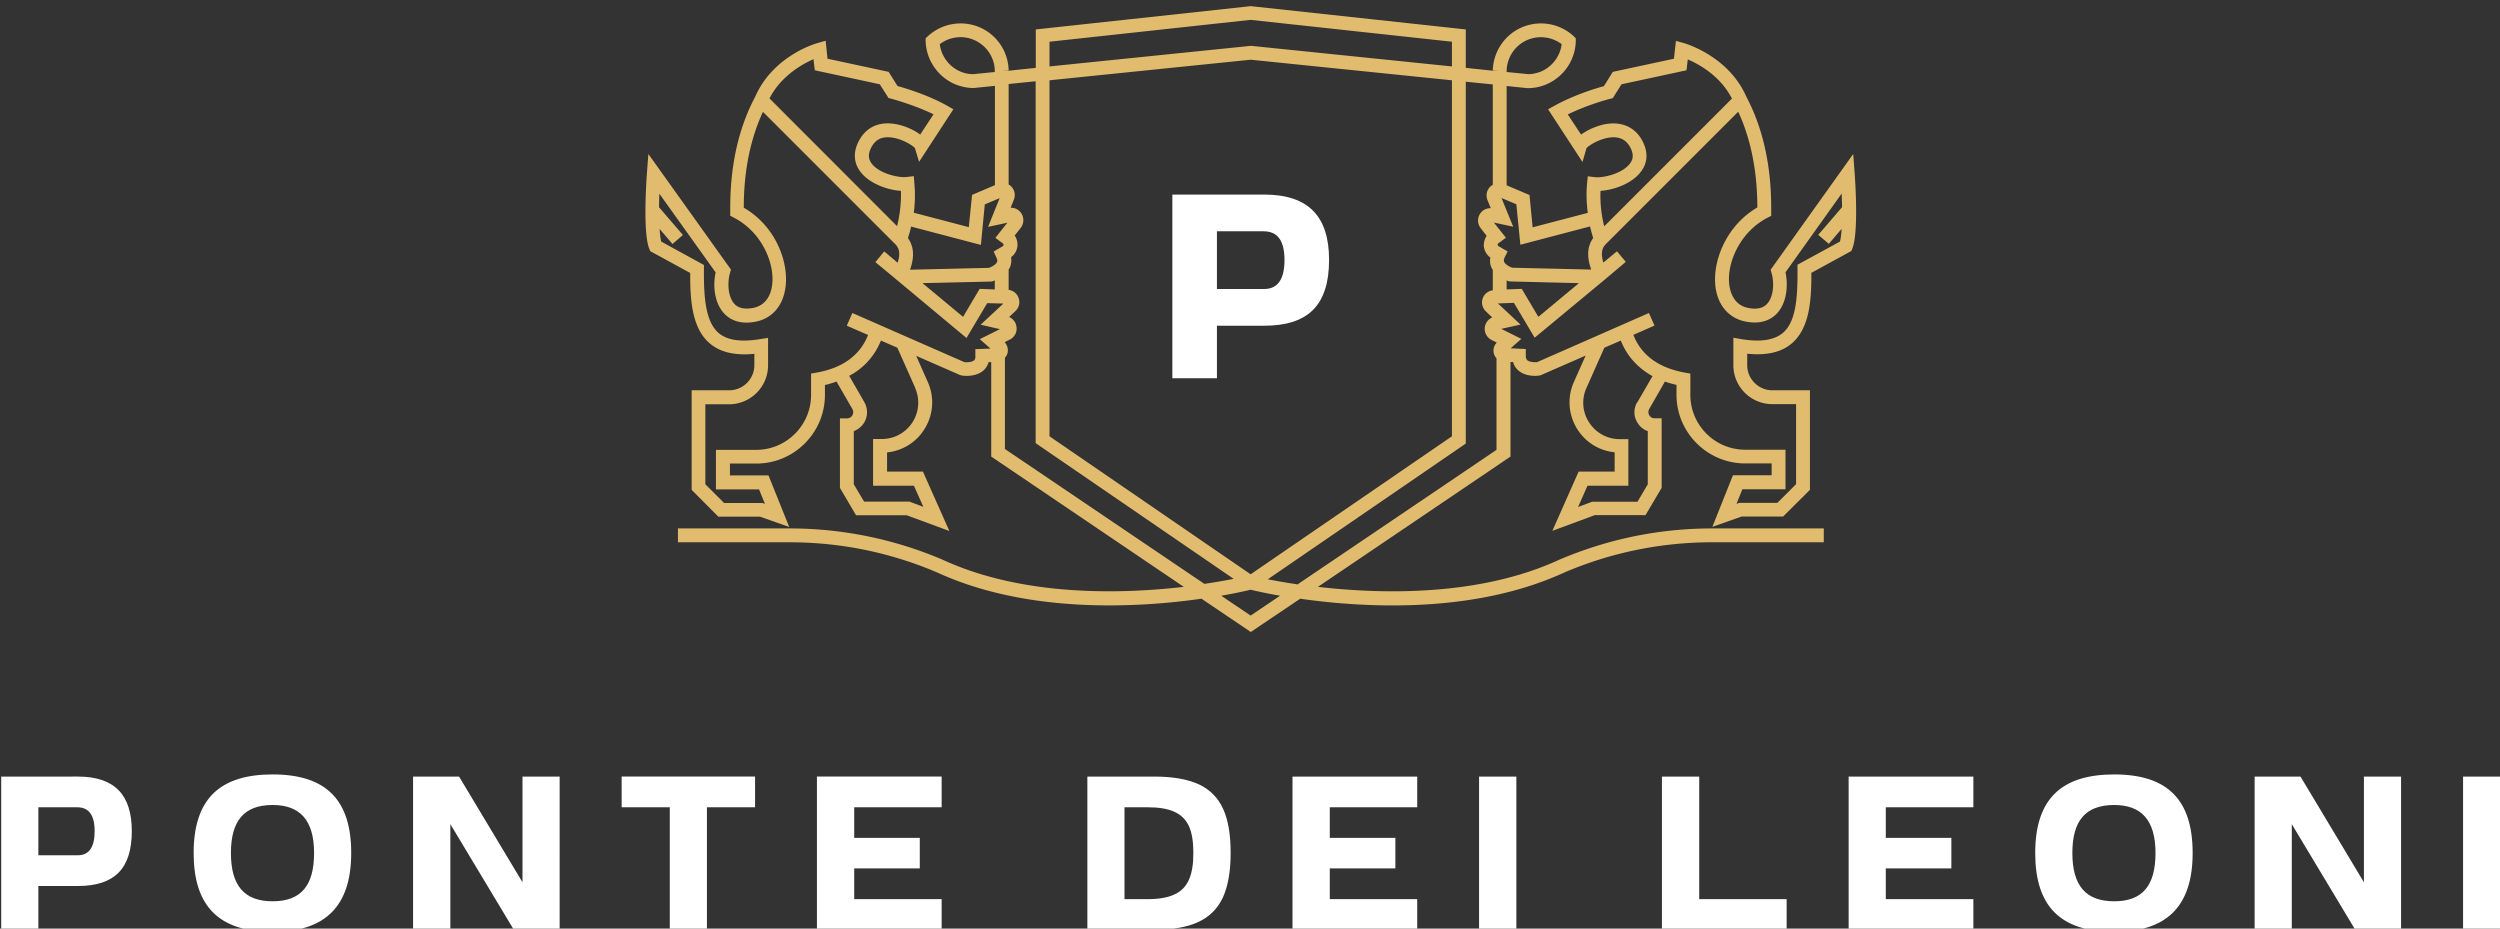
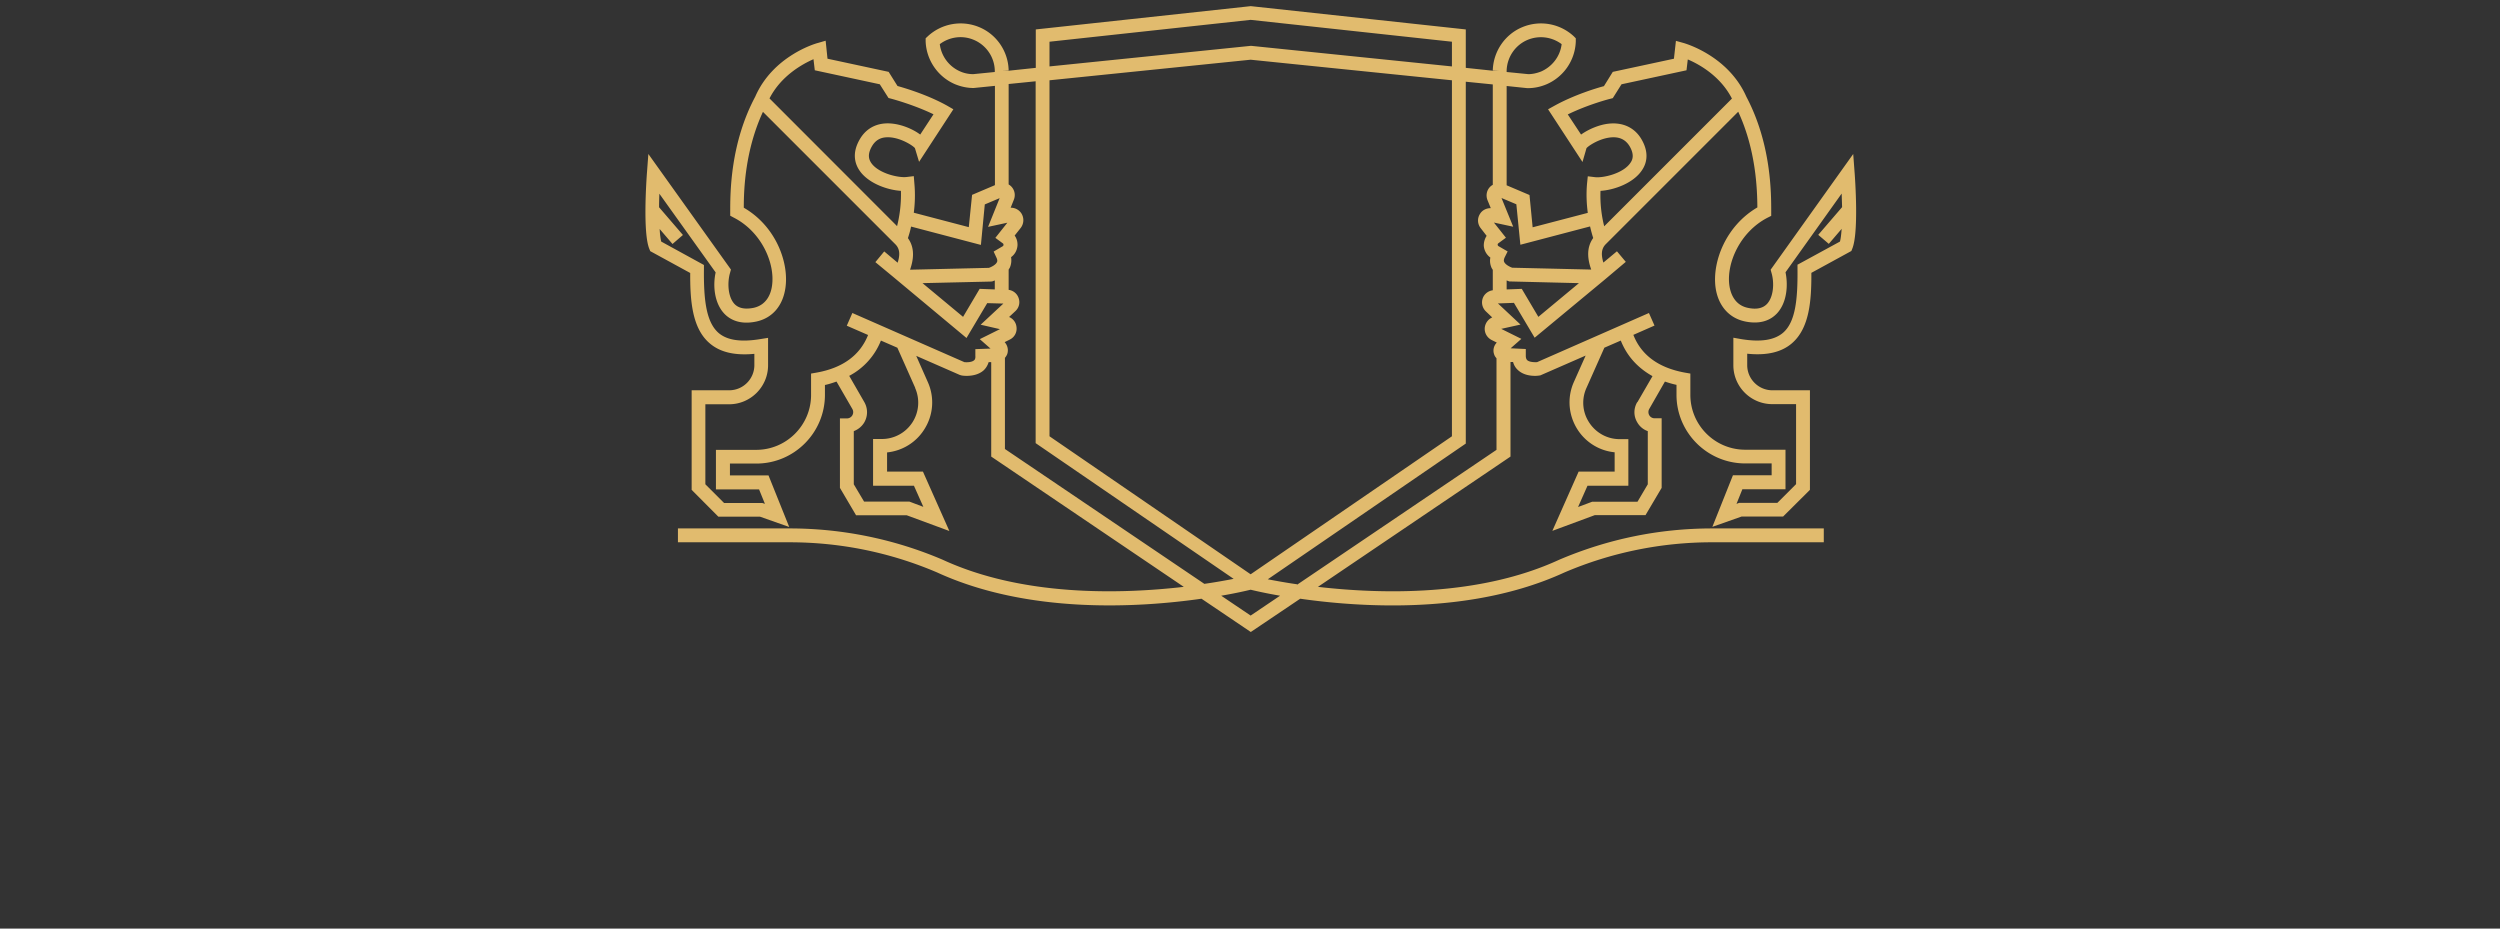
<svg xmlns="http://www.w3.org/2000/svg" version="1.2" baseProfile="tiny" width="175" height="65" xml:space="preserve">
  <rect width="100%" height="100%" fill="#333333" stroke="none" />
  <path fill-rule="evenodd" fill="#E1BB6E" d="M125.825 18.54v.29c.02 2.13-.14 3.72-1.02 4.47-.61.51-1.55.66-2.91.44l-.56-.1v1.92c0 1.51 1.22 2.73 2.73 2.73h1.66v5.6l-1.31 1.31h-2.67l-.19.07.41-1.02h3.02v-2.77h-2.82c-2.12 0-3.84-1.72-3.84-3.84v-1.49l-.4-.07c-1.84-.34-3.04-1.23-3.59-2.64l1.48-.65-.39-.88-7.83 3.44c-.19.01-.52 0-.68-.13-.03-.03-.11-.1-.11-.32v-.47l-1.06-.05.75-.66-1.41-.7 1.35-.3-1.58-1.48 1.12-.04 1.45 2.44 4.91-4.07 1.47-1.24-.62-.74-.95.79c-.15-.51-.17-.95.17-1.29l9.27-9.27c1.24 2.68 1.33 5.4 1.34 6.7-2.21 1.29-3.16 3.8-2.93 5.58.17 1.28.93 2.16 2.06 2.4 1.19.25 1.88-.17 2.25-.57.69-.75.78-1.96.59-2.87l3.93-5.51.03.95-1.67 1.94.74.63.9-1.05c-.03.37-.06.68-.12.89l-2.99 1.63h.02zm-11.22 9.61c-.26.45-.26.97 0 1.41.17.3.43.51.74.62v3.72l-.72 1.22h-3.17l-.99.37.66-1.49h2.86v-3.26h-.61c-.87 0-1.66-.44-2.13-1.16a2.51 2.51 0 0 1-.19-2.43l1.25-2.81 1.15-.5c.43 1.08 1.18 1.91 2.22 2.49l-1.06 1.83-.01-.01zM90.795 40.9c-.83-.12-1.52-.25-2.05-.35l13.86-9.5V5.72l1.89.19v7.03c-.06.03-.12.07-.17.12-.26.25-.33.62-.2.95l.23.56c-.31 0-.6.14-.76.41-.2.32-.17.71.06 1l.41.53c-.13.2-.2.43-.2.68.02.34.19.64.46.84-.06.3.01.55.09.73l.08.13v1.43c-.31.04-.59.25-.7.55-.12.33-.03.7.23.94l.43.41a.89.89 0 0 0-.52.7c-.04.37.15.71.48.88l.36.18c-.22.23-.29.55-.18.84.03.1.09.18.16.26v6.41l-13.96 9.44v-.03zm-3.25 2.19-2.06-1.39c1.05-.18 1.77-.35 2.06-.42.29.07 1.01.24 2.06.42l-2.06 1.39zm-17.2-11.63v-6.41c.06-.07.12-.16.16-.26.1-.29.03-.61-.18-.84l.36-.18c.33-.16.52-.51.47-.88a.848.848 0 0 0-.52-.7l.44-.41c.26-.24.35-.6.22-.94a.853.853 0 0 0-.69-.55v-1.42l.08-.13c.08-.18.14-.43.09-.74.27-.19.43-.5.45-.83.01-.25-.06-.49-.2-.68l.42-.53a.89.89 0 0 0 .06-1.01.876.876 0 0 0-.76-.41l.22-.55a.86.86 0 0 0-.19-.95c-.06-.06-.11-.09-.17-.13V5.88l1.89-.19v25.33l13.86 9.5c-.52.1-1.22.23-2.05.35l-13.96-9.44v.03zm-2.07-7.03v.47c.02.23-.06.3-.09.32-.15.14-.5.15-.68.13l-7.84-3.44-.39.89 1.49.65c-.56 1.41-1.76 2.3-3.59 2.63l-.4.07v1.5c0 2.11-1.72 3.84-3.84 3.84h-2.82v2.77h3.02l.41 1.01-.18-.06h-2.68l-1.31-1.31v-5.6h1.66c1.51 0 2.73-1.23 2.73-2.73v-1.92l-.56.09c-1.35.22-2.3.08-2.9-.43-.88-.76-1.05-2.34-1.03-4.47v-.29l-2.99-1.64c-.05-.21-.09-.52-.11-.88l.9 1.05.73-.63-1.67-1.94c0-.32.01-.63.02-.95l3.94 5.51c-.2.91-.1 2.12.59 2.87.37.4 1.07.82 2.25.57 1.13-.24 1.88-1.11 2.05-2.4.24-1.78-.7-4.29-2.92-5.57 0-1.31.1-4.03 1.34-6.71l9.27 9.27c.34.34.32.78.16 1.29l-.94-.79-.62.75 1.21 1 5.17 4.31 1.45-2.44 1.13.03-1.59 1.48 1.35.31-1.41.7.75.66-1.06.04v-.01zm-4.22 2.72a2.543 2.543 0 0 1-2.32 3.58h-.62V34h2.86l.66 1.48-.98-.37h-3.17l-.72-1.21v-3.72c.31-.12.57-.33.74-.62.25-.44.25-.97 0-1.41l-1.06-1.84a4.78 4.78 0 0 0 2.22-2.47l1.15.5 1.25 2.81h-.01zm-7.11-23 .09.77 4.55.98.61.96.19.05s1.53.4 2.96 1.09l-.93 1.42c-.49-.37-1.23-.68-1.9-.76-1.02-.13-1.85.26-2.33 1.09-.57.98-.33 1.72-.03 2.17.59.89 1.93 1.38 2.91 1.44.03 1-.12 1.88-.27 2.47l-8.93-8.94c.81-1.58 2.29-2.4 3.09-2.75l-.01.01zm11.72 12.98.27-2.82 1.04-.44-.81 2.01 1.35-.29-.84 1.06.53.39c.04.03.04.07.04.1s-.01.07-.06.1l-.63.37.19.41c.1.2.06.3.04.33-.08.19-.39.34-.56.4l-5.52.13c.22-.64.38-1.48-.15-2.21.06-.19.15-.46.22-.81l4.87 1.28.02-.01zm-.09 3.09-1.16 1.96-2.84-2.36 4.76-.11.12-.01.18-.07v.63l-1.06-.04zm-.45-15.03c-.31 0-.61-.06-.89-.18a2.41 2.41 0 0 1-1.45-1.92c.68-.51 1.58-.64 2.38-.3.86.36 1.44 1.19 1.47 2.13v.12l-1.51.15zm5.34.43 14.08-1.44 14.09 1.44v24.92l-14.09 9.66-14.08-9.66V5.62zm0-2.7 14.08-1.53 14.09 1.53v1.73l-14.04-1.44h-.05l-14.08 1.44V2.92zm32 2c.04-.94.61-1.77 1.47-2.13a2.42 2.42 0 0 1 2.38.3c-.1.85-.66 1.58-1.45 1.92-.29.11-.58.18-.89.18l-1.51-.15v-.12zm.97 12.21 4.87-1.28c.08.35.16.63.22.81-.52.72-.37 1.56-.14 2.21l-5.53-.13c-.17-.06-.47-.21-.56-.4-.02-.04-.06-.13.04-.34l.2-.4-.64-.37c-.05-.03-.05-.07-.06-.1 0-.03.01-.07.05-.1l.53-.39-.84-1.06 1.35.29-.82-2.01 1.04.44.28 2.82.01.01zm-.97 2.5.18.07 4.88.12-2.84 2.36-1.16-1.96-1.06.04v-.63zm6.57-6.27c.98-.06 2.31-.55 2.9-1.44.31-.45.54-1.19-.03-2.17-.48-.82-1.31-1.21-2.33-1.09-.67.08-1.4.4-1.9.76l-.93-1.41c1.43-.7 2.94-1.09 2.96-1.09l.19-.05.61-.97 4.55-.98.09-.76c.8.34 2.28 1.16 3.09 2.74l-8.94 8.94c-.15-.58-.3-1.47-.26-2.47v-.01zm17.79-1.24-.1-1.34-5.78 8.1.06.22c.2.67.16 1.66-.31 2.17-.29.31-.74.41-1.34.28-.97-.2-1.23-1.07-1.3-1.58-.21-1.54.74-3.73 2.67-4.73l.26-.13v-.3c0-1.3 0-4.75-1.74-8.04-1.26-2.86-4.26-3.72-4.39-3.76l-.54-.15-.14 1.25-4.28.92-.62 1c-.53.14-2.08.61-3.46 1.37l-.45.25 2.41 3.69.28-.97c.17-.2 1.09-.79 1.96-.76.47.02.82.23 1.06.63.35.6.2.95.06 1.15-.49.75-1.91 1.08-2.49 1.01l-.5-.06-.05.49c-.07.76-.03 1.46.05 2.07l-3.86 1.01-.22-2.26-1.6-.68V6.02l1.44.15h.05c.44 0 .87-.09 1.28-.26a3.39 3.39 0 0 0 2.07-3v-.23l-.15-.15a3.384 3.384 0 0 0-3.59-.63c-1.21.5-2.02 1.68-2.07 3l.49.02h-.49v.03l-1.89-.2V2.06L87.555.43l-15.05 1.63v2.69l-1.9.2v-.03h-.48l.48-.02c-.04-1.32-.85-2.5-2.06-3a3.384 3.384 0 0 0-3.59.63l-.16.15v.22c.05 1.31.86 2.49 2.07 3 .42.17.85.26 1.29.26l1.49-.15v6.95l-1.6.68-.23 2.26-3.85-1.01c.08-.61.11-1.31.04-2.06l-.04-.5-.5.06c-.58.07-2-.26-2.49-1-.14-.22-.28-.56.06-1.15.24-.41.58-.62 1.06-.63.85-.03 1.79.56 1.95.76l.29.96 2.4-3.68-.45-.26c-1.37-.76-2.93-1.22-3.46-1.37l-.62-.99-4.28-.92-.13-1.26-.55.16c-.13.03-3.13.89-4.38 3.76-1.75 3.28-1.75 6.74-1.75 8.04v.29l.26.14c1.93.99 2.88 3.18 2.67 4.73-.06.5-.32 1.37-1.3 1.58-.6.12-1.05.03-1.34-.28-.46-.51-.5-1.5-.3-2.18l.06-.22-5.78-8.09-.1 1.33c-.03.43-.3 4.2.17 5.32l.06.15 2.8 1.53c-.01 1.93.13 3.87 1.36 4.92.73.63 1.76.87 3.13.74v.79c0 .97-.79 1.76-1.76 1.76h-2.63v6.97l1.87 1.88h2.92l2.04.72-1.45-3.61h-2.7v-.83h1.85c2.65 0 4.8-2.16 4.8-4.81v-.69c.29-.06.55-.15.81-.24l1.11 1.92a.44.44 0 0 1-.38.66h-.49v4.86l1.13 1.92h3.55l2.98 1.1-1.85-4.16h-2.51v-1.34c1.05-.11 2.01-.68 2.59-1.59.65-1 .75-2.25.26-3.34l-.81-1.83 3.06 1.34.11.03c.04.01.17.03.36.03.32 0 .8-.06 1.16-.36.14-.12.29-.31.38-.6h.18v6.61l13.48 9.12c-4.43.51-11.27.69-16.88-1.9a27.264 27.264 0 0 0-10.72-2.19h-7.81v.97h7.81c3.57 0 7.05.71 10.33 2.11 6.38 2.93 14.09 2.47 18.51 1.84l3.45 2.33 3.46-2.33c1.74.25 3.99.47 6.47.47 3.81 0 8.16-.53 12.03-2.31a26.27 26.27 0 0 1 10.34-2.11h7.81v-.97h-7.81c-3.71 0-7.31.74-10.73 2.2-5.6 2.58-12.45 2.4-16.87 1.89l13.48-9.12v-6.62h.18c.08.3.24.48.38.6.36.31.84.37 1.16.37.19 0 .32-.03.36-.03l3.18-1.39-.82 1.84c-.49 1.09-.39 2.34.26 3.35.58.9 1.54 1.48 2.59 1.58v1.35h-2.52l-1.84 4.15 2.97-1.1h3.55l1.13-1.91v-4.87h-.48a.43.43 0 0 1-.39-.22.447.447 0 0 1 0-.43l1.1-1.92c.26.09.53.17.81.23v.7c0 2.64 2.16 4.8 4.81 4.8h1.85v.83h-2.71l-1.44 3.61 2.04-.72h2.91l1.88-1.87v-6.97h-2.63c-.97 0-1.76-.79-1.76-1.76v-.8c1.36.14 2.4-.1 3.13-.73 1.23-1.06 1.37-2.99 1.36-4.93l2.8-1.53.06-.15c.47-1.12.2-4.89.17-5.31v.01z" />
-   <path fill-rule="evenodd" fill="#FFF" d="M172.415 65.08h2.6V54.36h-2.6v10.72zm-7.55 0h3.21V54.36h-2.6v7.4l-4.44-7.4h-3.21v10.72h2.6v-7.39l4.44 7.39zm-19.8-5.37c0-2.26.92-3.36 2.93-3.36 1.91 0 2.89 1.07 2.89 3.36 0 2.26-.89 3.38-2.89 3.38-1.96 0-2.93-1.06-2.93-3.38zm2.93 5.52c3.66 0 5.49-1.77 5.49-5.52 0-3.68-1.71-5.5-5.49-5.5-3.69 0-5.53 1.71-5.53 5.5 0 3.69 1.73 5.52 5.53 5.52zm-18.59-.15h8.73v-2.14h-6.13v-2.15h4.59v-2.14h-4.59v-2.14h6.13v-2.15h-8.73v10.72zm-13.07 0h8.73v-2.14h-6.12v-8.58h-2.61v10.72zm-12.8 0h2.61V54.36h-2.61v10.72zm-13.06 0h8.73v-2.14h-6.12v-2.15h4.59v-2.14h-4.59v-2.14h6.12v-2.15h-8.73v10.72zm-14.36-10.72v10.72h4.68c2.53 0 4.05-.67 4.8-2.24.36-.78.55-1.82.55-3.13 0-2.56-.66-4.06-2.21-4.8-.78-.36-1.82-.55-3.14-.55h-4.68zm4.22 8.58h-1.62v-6.43h1.62c1.53 0 2.44.38 2.88 1.3.22.47.32 1.1.32 1.9 0 1.54-.38 2.46-1.3 2.89-.47.23-1.1.34-1.9.34zm-23.15 2.14h8.73v-2.14h-6.12v-2.15h4.59v-2.14h-4.59v-2.14h6.12v-2.15h-8.73v10.72zm-10.3 0h2.6v-8.57h3.37v-2.15h-9.34v2.15h3.37v8.57zm-10.92 0h3.21V54.36h-2.6v7.4l-4.44-7.4h-3.22v10.72h2.61v-7.39l4.44 7.39zm-19.8-5.37c0-2.26.92-3.36 2.92-3.36 1.92 0 2.9 1.07 2.9 3.36 0 2.26-.89 3.38-2.9 3.38-1.96 0-2.92-1.06-2.92-3.38zm2.92 5.52c3.66 0 5.5-1.77 5.5-5.52 0-3.68-1.72-5.5-5.5-5.5-3.69 0-5.53 1.71-5.53 5.5 0 3.69 1.73 5.52 5.53 5.52zm-13.64-5.36h-2.76v-3.36h2.71c.81 0 1.23.52 1.23 1.68 0 1.12-.4 1.68-1.18 1.68zm-5.36 5.21h2.6v-3.06h2.76c2.56 0 3.78-1.2 3.78-3.84 0-2.53-1.19-3.82-3.78-3.82H.085v10.72zM88.495 20.23h-3.31v-4.04h3.26c.97 0 1.47.63 1.47 2.02 0 1.34-.48 2.02-1.42 2.02zm-6.43 6.25h3.12V22.8h3.31c3.07 0 4.54-1.43 4.54-4.61 0-3.03-1.43-4.57-4.54-4.57h-6.43v12.86z" />
</svg>